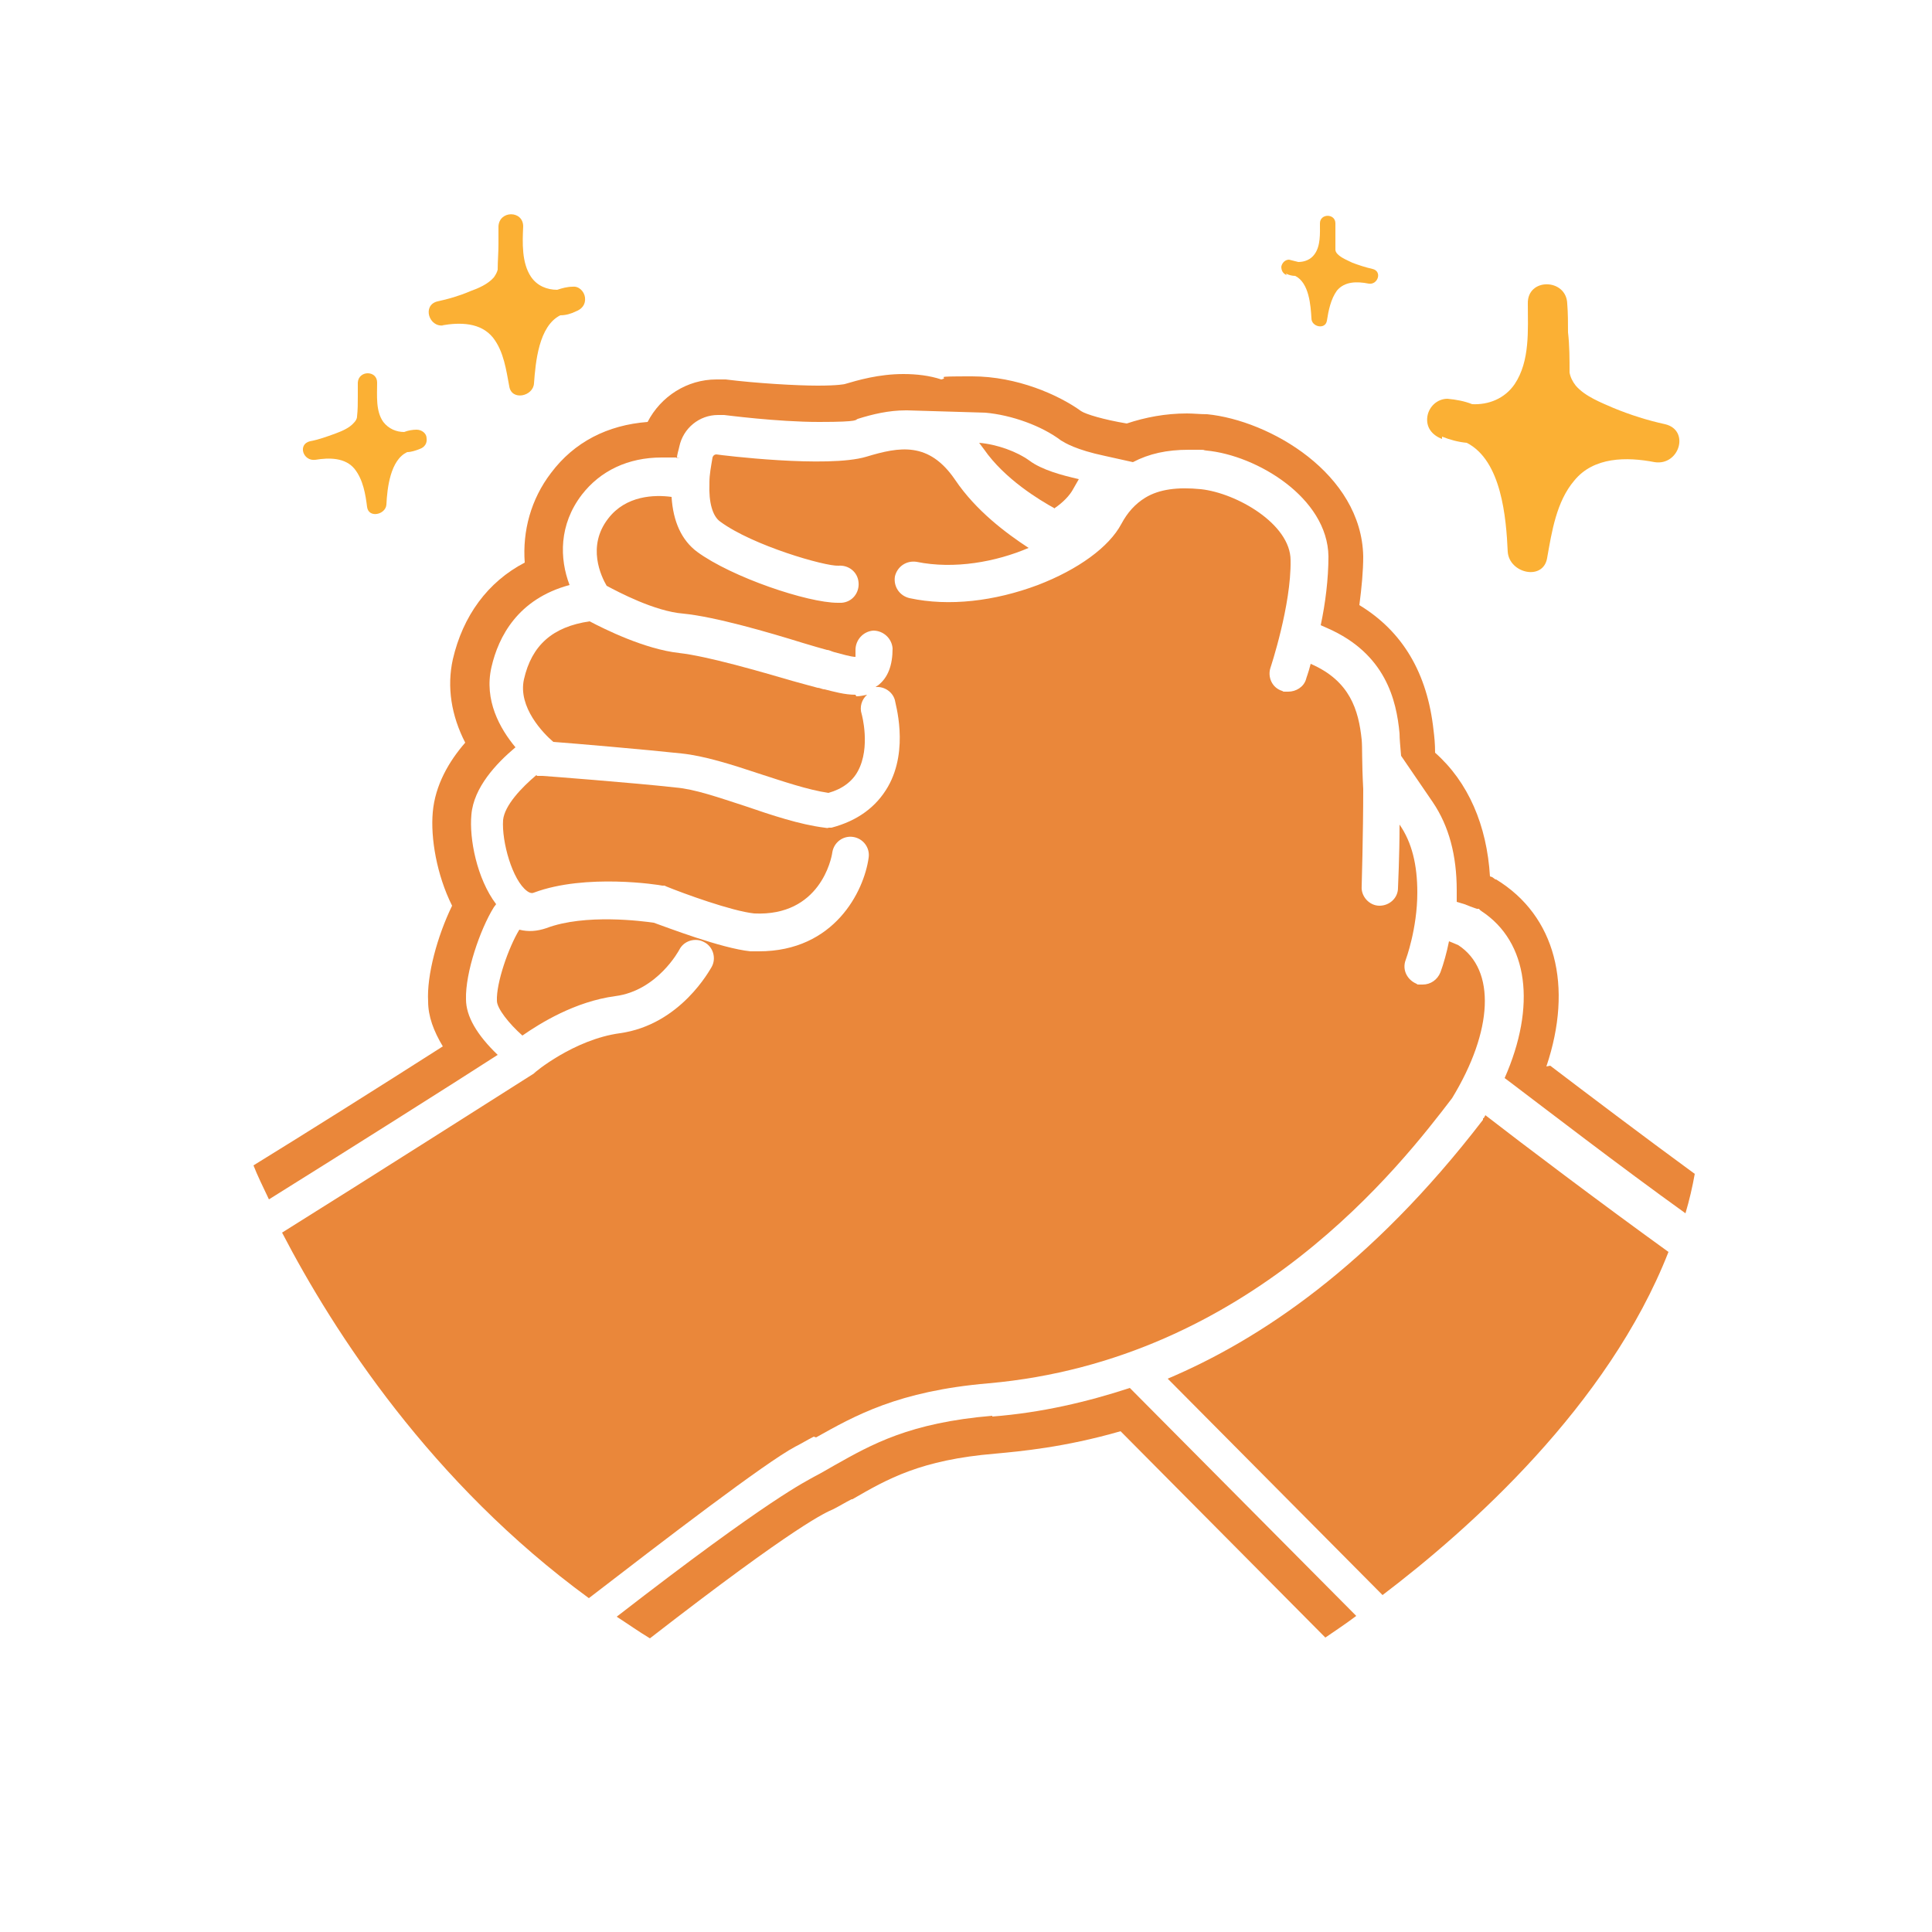
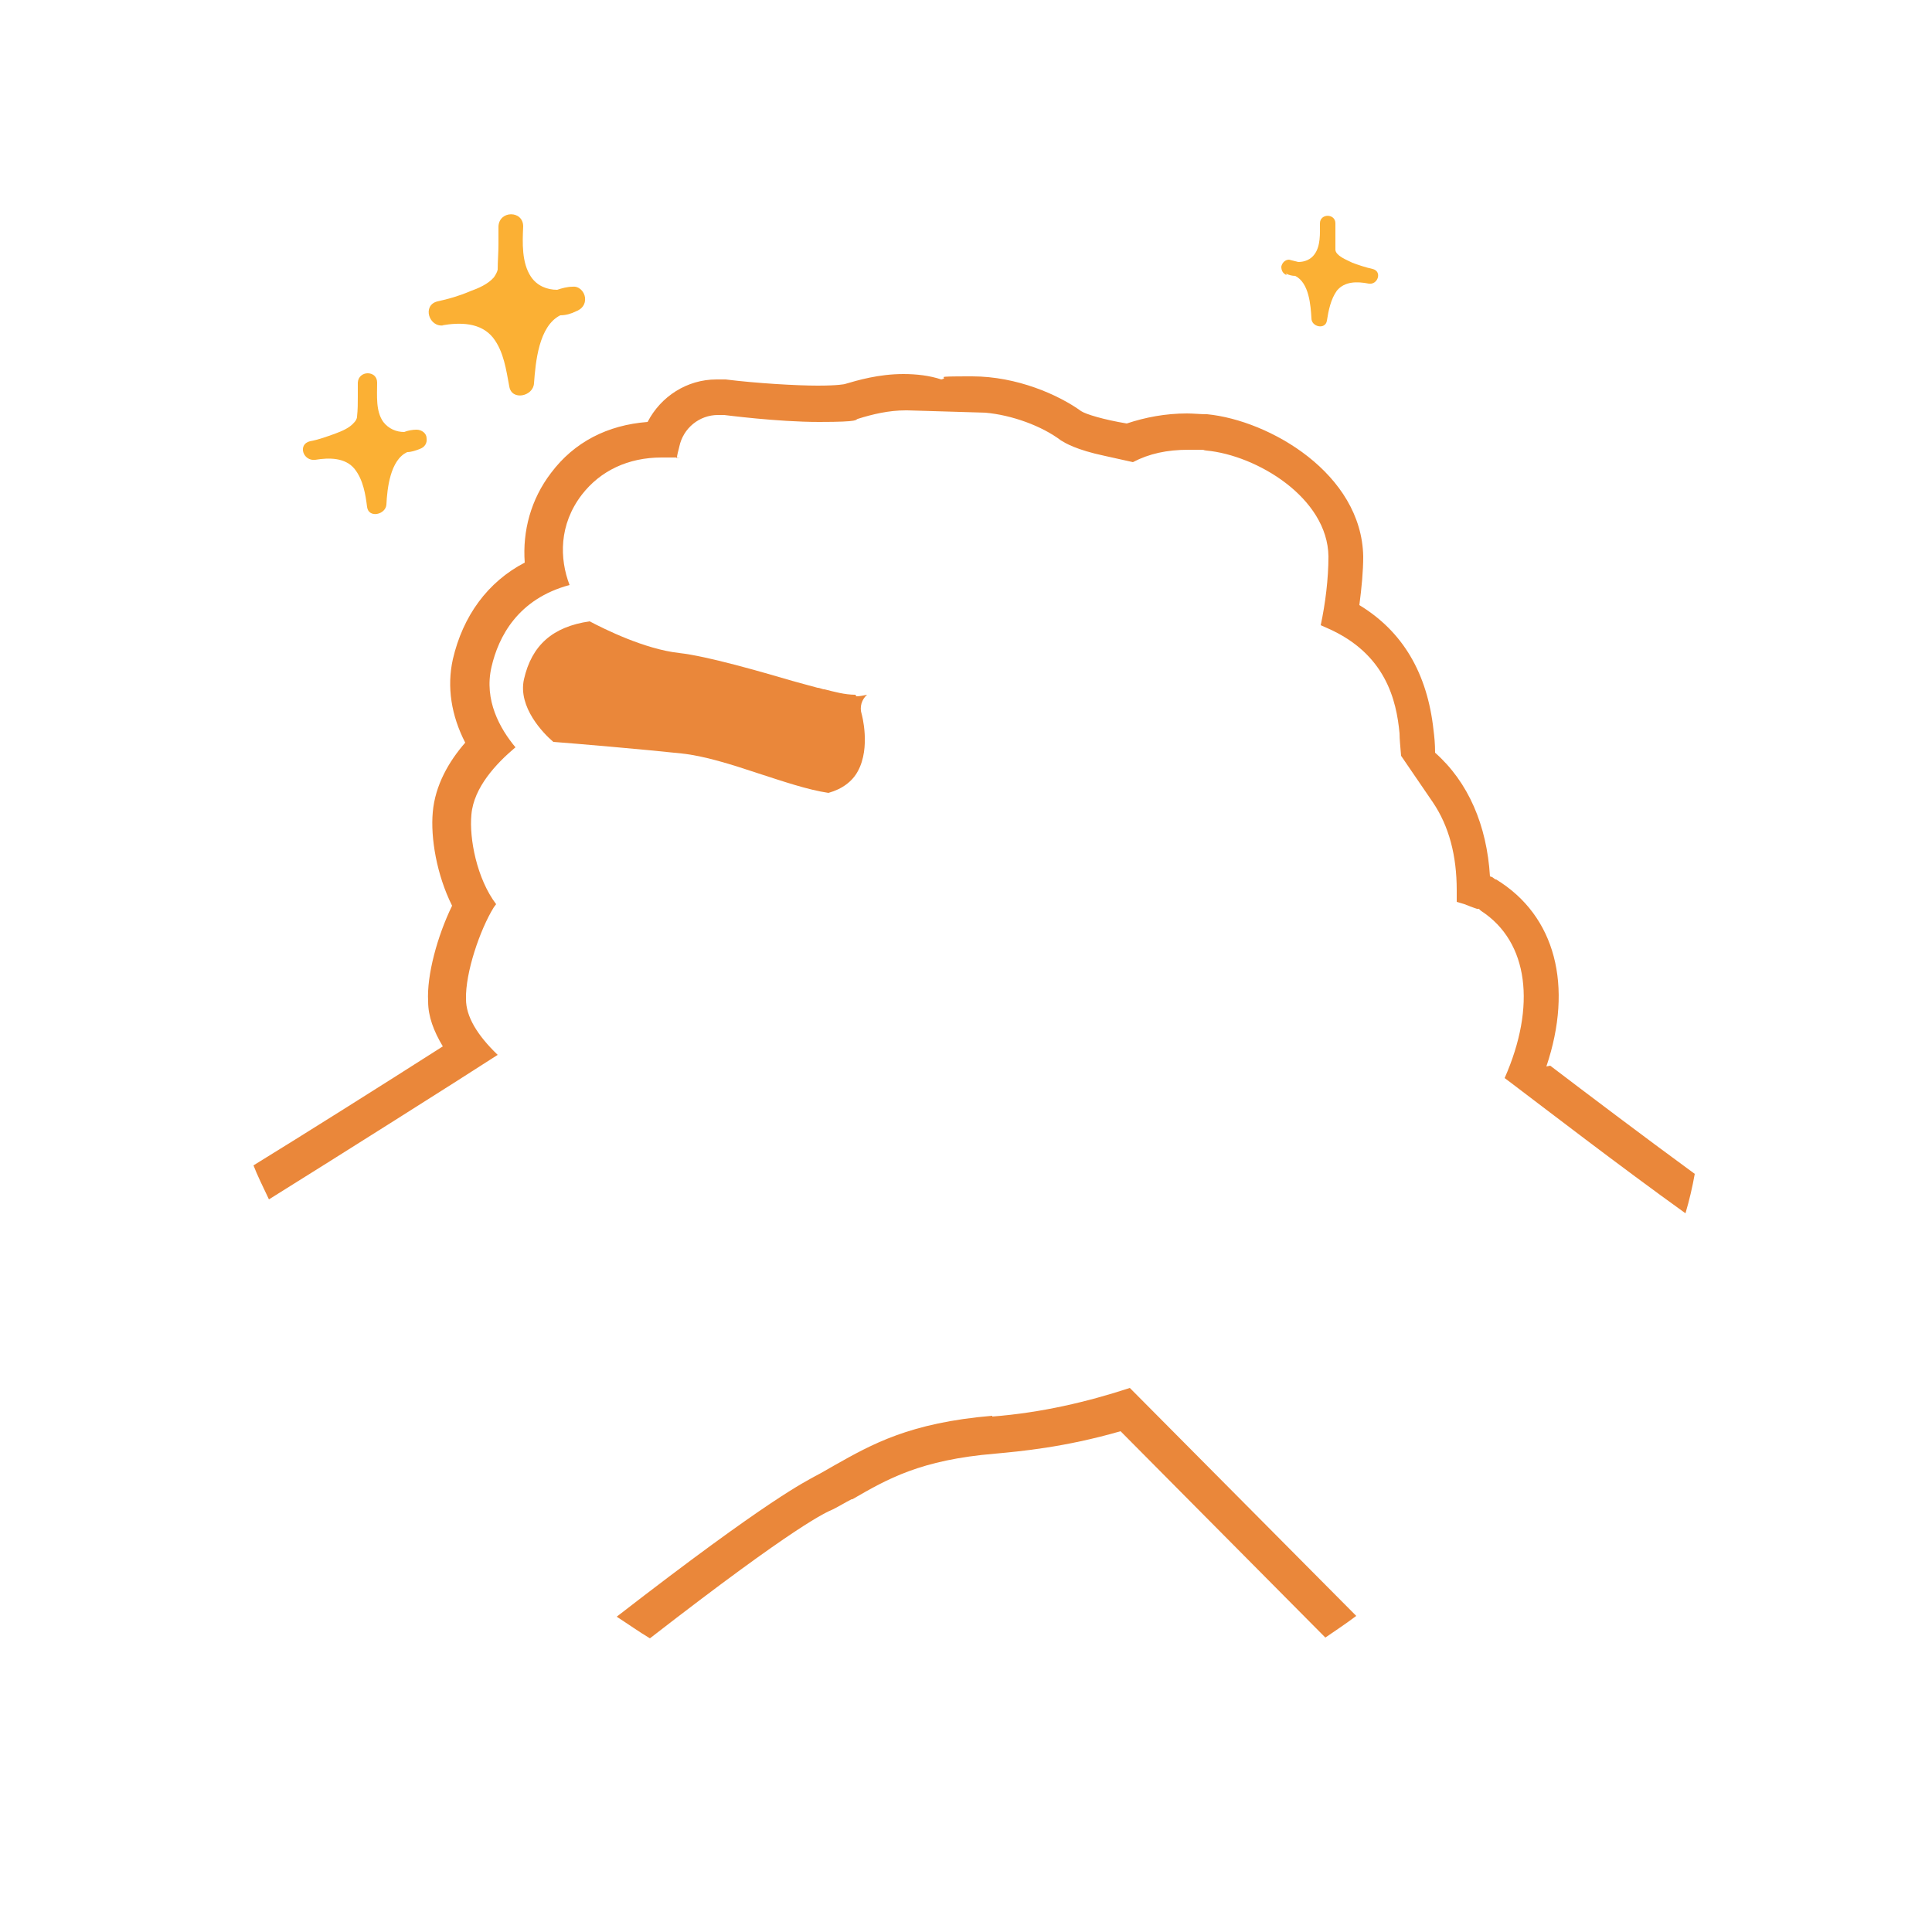
<svg xmlns="http://www.w3.org/2000/svg" id="Layer_1" version="1.1" viewBox="0 0 250 250">
  <defs>
    <style>
      .st0 {
        fill: #fbb034;
      }

      .st1 {
        fill: #ea873a;
      }
    </style>
  </defs>
  <path class="st0" d="M166.4,35.4c.4.2.8.3,1.2.3,1.8.9,2,3.8,2.1,5.5,0,1.1,1.8,1.5,2,.3.2-1.3.5-2.8,1.3-3.9,1-1.2,2.6-1.2,4.1-.9,1.2.2,1.8-1.6.5-1.9-.9-.2-1.8-.5-2.6-.8-.6-.3-1.4-.6-1.9-1.1-.2-.2-.3-.4-.3-.6,0-.7,0-1.4,0-2,0-.5,0-1,0-1.4,0-1.3-2-1.3-2,0,0,1.3.1,2.9-.7,4-.5.7-1.3,1-2.1,1-.4-.1-.8-.2-1.2-.3-.5,0-.9.4-1,.9,0,.5.2.9.7,1.1Z" />
  <path class="st0" d="M150.4,34.7c0,0,0,.1,0,.2,0,0,0-.2,0-.2,0,0,0,0,0,0Z" />
  <path class="st0" d="M57.2,42.1c2.3-.4,5-.4,6.6,1.6,1.4,1.8,1.7,4.2,2.1,6.3.3,1.9,3.1,1.3,3.2-.4.2-2.7.6-7.4,3.4-8.8.7,0,1.4-.2,2-.5.8-.3,1.3-.9,1.2-1.8-.1-.8-.8-1.5-1.6-1.4-.7,0-1.4.2-2,.4-1.3,0-2.6-.5-3.4-1.7-1.2-1.8-1.1-4.4-1-6.5,0-2.1-3.1-2.1-3.2,0,0,.8,0,1.6,0,2.3,0,1.1-.1,2.2-.1,3.3-.1.4-.3.7-.5,1-.8.9-2,1.4-3.1,1.8-1.4.6-2.8,1-4.2,1.3-2,.5-1.1,3.4.8,3.1Z" />
  <path class="st0" d="M40.8,59.5c1.8-.3,3.9-.3,5.1,1.2,1.1,1.4,1.4,3.3,1.6,4.9.2,1.5,2.4,1,2.5-.3.1-2.1.5-5.8,2.7-6.8.5,0,1.1-.2,1.6-.4.6-.2,1-.7.9-1.4,0-.6-.6-1.1-1.3-1.1-.5,0-1.1.1-1.6.3-1,0-2-.4-2.7-1.3-1-1.4-.8-3.4-.8-5.1,0-1.6-2.4-1.6-2.5,0,0,.6,0,1.2,0,1.8,0,.9,0,1.7-.1,2.6,0,.3-.2.6-.4.8-.6.7-1.6,1.1-2.4,1.4-1.1.4-2.2.8-3.3,1-1.6.4-.9,2.6.7,2.4Z" />
-   <path class="st0" d="M186.6,56.5c1,.4,2.1.7,3.2.8,4.5,2.3,5.1,9.7,5.3,14.1.2,2.8,4.6,3.8,5.1.8.6-3.4,1.2-7.3,3.5-10,2.5-3.1,6.8-3.1,10.4-2.4,3.2.5,4.6-4.1,1.4-4.9-2.3-.5-4.5-1.2-6.7-2.1-1.6-.7-3.7-1.5-4.9-2.9-.4-.5-.7-1.1-.8-1.7,0-1.7,0-3.5-.2-5.2,0-1.2,0-2.5-.1-3.7-.1-3.3-5.2-3.4-5.1,0,0,3.4.3,7.4-1.7,10.4-1.3,1.9-3.4,2.7-5.5,2.6-1-.4-2.1-.6-3.2-.7-1.3,0-2.4,1-2.6,2.3-.2,1.4.6,2.4,1.9,2.9Z" />
-   <path class="st1" d="M136.4,65.8c1.2-.8,2-1.7,2.4-2.4.3-.5.5-.9.8-1.4-2.2-.5-4.8-1.2-6.4-2.4-1.5-1.1-4.1-2.1-6.5-2.3.2.3.4.5.6.8,2.7,3.9,7.2,6.6,9.2,7.7Z" />
  <path class="st1" d="M110.7,89.9c-1.4,0-2.8-.4-4-.7-.3,0-.6-.2-.9-.2-.7-.2-1.9-.5-3.3-.9-4.1-1.2-11-3.2-14.6-3.6-4.5-.5-9.7-3.1-11.6-4.1-4.8.7-7.5,3.1-8.5,7.5-.8,3.6,2.5,7,3.8,8.1,2.7.2,12,1,16.6,1.5,2.9.3,6.4,1.4,10,2.6,3.1,1,6.3,2.1,9,2.5,1.8-.5,3.1-1.5,3.8-2.8,1.7-3.1.5-7.4.5-7.4-.3-.9,0-1.9.7-2.5-.5.1-.9.2-1.4.2Z" />
-   <path class="st1" d="M191.9,144.7v.2c-14.6,19-29,28.5-40.8,33.5l27.8,28c11.2-8.5,29.2-24.5,37-44.4-8.6-6.2-19.2-14.2-23.7-17.7,0,.1-.2.3-.2.4Z" />
-   <path class="st1" d="M105.6,186c5-2.8,10.6-6,22.3-7,34-3,53.5-28.4,60-36.9,5.3-8.7,5.7-16.6.8-19.8-.5-.2-.9-.4-1.2-.5-.3,1.5-.7,2.9-1.1,4-.4,1-1.3,1.6-2.3,1.6s-.6,0-.8-.1c-1.2-.5-1.9-1.8-1.4-3.1,0,0,1.5-4,1.5-8.7,0-3.6-.7-6.5-2.3-8.8,0,4.2-.2,7.9-.2,8.2,0,1.3-1.1,2.3-2.4,2.3s0,0,0,0c-1.3,0-2.4-1.2-2.3-2.5,0,0,.2-6.8.2-12.6-.2-3.8-.1-5.3-.2-6.4-.4-3.8-1.5-7.6-6.6-9.8-.3,1.2-.6,1.9-.6,2-.3,1-1.3,1.6-2.3,1.6s-.5,0-.8-.1c-1.3-.4-1.9-1.8-1.5-3,0,0,2.7-8.1,2.6-13.9,0-4.7-7-8.7-11.6-9.2-3-.3-5.4,0-7.2,1.1,0,0,0,0,0,0-1.3.8-2.3,1.9-3.1,3.4-1.6,3-5.6,5.9-10.8,7.9-5.6,2.1-11.5,2.8-16.6,1.7-1.3-.3-2.1-1.5-1.9-2.8.3-1.3,1.5-2.1,2.8-1.9,4.9,1,10.3,0,14.5-1.8-2.9-1.9-6.8-4.8-9.5-8.8-3.4-5-7.2-4.3-11.5-3-5,1.5-18.8-.2-19.4-.3-.2,0-.4.1-.5.4-.2,1.2-.4,2.2-.4,3.2,0,0,0,.2,0,.2-.1,2.4.4,4.2,1.4,4.9,4.2,3.1,13.6,5.8,15.3,5.7,1.3-.1,2.5.8,2.6,2.2.1,1.3-.8,2.5-2.2,2.6-.2,0-.3,0-.5,0-3.9,0-13.7-3.3-18.2-6.6-2-1.5-3.1-3.9-3.3-7.1-2.2-.3-5.9-.2-8.2,2.8-2.8,3.6-.9,7.5-.2,8.7,1.5.8,6.2,3.3,9.9,3.6,4.1.4,11,2.4,15.5,3.8,1.3.4,2.4.7,3.1.9.3,0,.6.2,1,.3.8.2,2.1.6,2.7.6,0-.2,0-.4,0-.9,0-1.3,1-2.4,2.3-2.5,1.3,0,2.4,1,2.5,2.3,0,2.2-.6,3.8-1.9,4.8,0,0-.2.1-.3.2,1.1-.1,2.2.6,2.5,1.7,0,.3,1.9,6.3-.9,11.2-1.5,2.6-3.9,4.4-7.3,5.3h-.4c0,.1-.5,0-.5,0-3.2-.4-6.8-1.6-10.3-2.8-3.4-1.1-6.5-2.2-9-2.4-5.3-.6-17.1-1.5-17.2-1.5h-.7c0,0-.1-.1-.1-.1-1.9,1.6-4.1,3.9-4.3,5.8-.2,2.8,1.2,7.8,3.1,9.2.4.3.7.3.9.2,6.7-2.5,16.2-1,16.6-.9h.3s.2.1.2.1c2.2.9,8.5,3.2,11.4,3.5,8.5.4,10-7.1,10.1-7.9.2-1.3,1.4-2.2,2.7-2,1.3.2,2.2,1.4,2,2.7-.6,4.3-4.4,12.1-14.2,12.1s-.7,0-1,0h-.1c-3.8-.4-10.8-3.1-12.5-3.7-1.4-.2-8.9-1.2-13.9.7-1.2.4-2.3.5-3.5.2-1.4,2.3-3,6.9-2.9,9.2,0,1,1.6,3,3.3,4.5,2.3-1.6,6.8-4.4,12-5.1,5.5-.7,8.3-6,8.3-6,.6-1.2,2.1-1.6,3.2-1,1.2.6,1.6,2.1,1,3.2-.2.3-4,7.5-11.9,8.6-5.9.8-11.1,5.1-11.1,5.2,0,0-22.5,14.3-32.6,20.6,6.7,12.9,19.3,32.4,39.7,47.3,9.6-7.4,22.9-17.6,26.7-19.6.8-.4,1.6-.9,2.4-1.3Z" />
  <path class="st1" d="M128.4,183.2c-10.7.9-15.6,3.7-20.4,6.4-.9.5-1.7,1-2.5,1.4-1.2.7-5.7,2.7-25.7,18.2,1.4.9,2.8,1.9,4.3,2.8,19.2-14.9,22.8-16.3,23.7-16.7.8-.4,1.6-.9,2.4-1.3h.1c4.5-2.6,8.8-5.1,18.5-5.9,3.2-.3,8.9-.8,16.2-2.9l26.5,26.7c1-.7,2.4-1.6,4-2.8l-29.3-29.5c-5.5,1.8-11.4,3.2-17.8,3.7Z" />
  <path class="st1" d="M200.1,138c3.5-10.4,1.2-19.5-6.5-24.2h-.1c0,0-.4-.3-.4-.3,0,0-.3-.1-.3-.1-.4-6.6-2.8-12.2-7.1-16,0-1.2-.1-2.1-.2-2.9-.8-7.4-4-12.8-9.6-16.2.3-2.3.5-4.4.5-6.3-.2-10.7-12.1-17.6-20.2-18.4-.9,0-1.8-.1-2.6-.1-2.8,0-5.4.5-7.8,1.3-3-.5-5.3-1.2-5.9-1.6-2.9-2.1-8.3-4.5-14.1-4.5s-2.7.1-4,.4c-1.5-.5-3.2-.7-4.9-.7-3.2,0-5.9.8-7.6,1.3,0,0-.8.2-3.5.2s-7.9-.3-11.9-.8c-.4,0-.8,0-1.2,0-3.8,0-7.2,2.2-8.9,5.5-5.2.4-9.5,2.6-12.5,6.6-2.6,3.4-3.7,7.5-3.4,11.6-4.8,2.5-8,6.9-9.3,12.5-.8,3.6-.2,7.3,1.6,10.8-2.1,2.4-3.9,5.5-4.2,9-.3,3.3.5,8.1,2.5,12.1-1.9,3.9-3.3,9-3.1,12.4,0,1.9.7,3.8,1.9,5.8-8.3,5.3-18,11.4-24.5,15.4.5,1.3,1.2,2.7,2,4.4,9.3-5.8,24.5-15.4,29.6-18.7-2.7-2.6-4.1-5-4.1-7.2-.1-3.4,1.8-9,3.6-11.9l.3-.4c-2.5-3.3-3.5-8.5-3.2-11.6.3-3.5,3.2-6.6,5.7-8.7-2-2.4-4.1-6.1-3.1-10.4.9-3.9,3.4-8.8,10.1-10.6-1.3-3.4-1.4-7.8,1.6-11.7,2.4-3.1,6-4.8,10.3-4.8s1.3,0,2,.1c0-.5.2-1,.3-1.5.5-2.4,2.6-4.1,5-4.1h.8c.1,0,6.8.9,12.3.9s4.6-.3,5-.4c1.9-.6,4-1.1,6.2-1.1s.1,0,.2,0l10.1.3c3.4.3,7.3,1.7,9.8,3.6.5.3,1.9,1.2,5.7,2l3.6.8c2.1-1.1,4.4-1.6,7.2-1.6s1.5,0,2.3.1c6.5.6,15.7,6.1,15.8,13.7,0,2.9-.4,6.1-1,8.9l.9.4c7.5,3.3,8.9,9.3,9.3,13.6,0,.7.1,1.7.2,2.9l4.1,6c2.1,3.1,3.1,6.9,3.1,11.4,0,.5,0,1,0,1.5l1,.3c.5.2,1,.4,1.6.6h.3c0,.1.3.3.3.3,6.1,4,7.1,12.3,3,21.6l.8.6c4.1,3.1,14.1,10.8,22.6,16.9.5-1.7.9-3.4,1.2-5.1-6.7-4.9-14.1-10.5-18.7-14ZM72.2,76s0,0,0,0c0,0,0,0,0,0,0,0,0,0,0,0ZM168.8,59.5s0,0,0,0c0,0,0,0,0,0,0,0,0,0,0,0Z" />
-   <path class="st1" d="M72.2,76s0,0,0,0c0,0,0,0,0,0,0,0,0,0,0,0Z" />
  <path class="st1" d="M168.8,59.5s0,0,0,0c0,0,0,0,0,0,0,0,0,0,0,0Z" />
</svg>